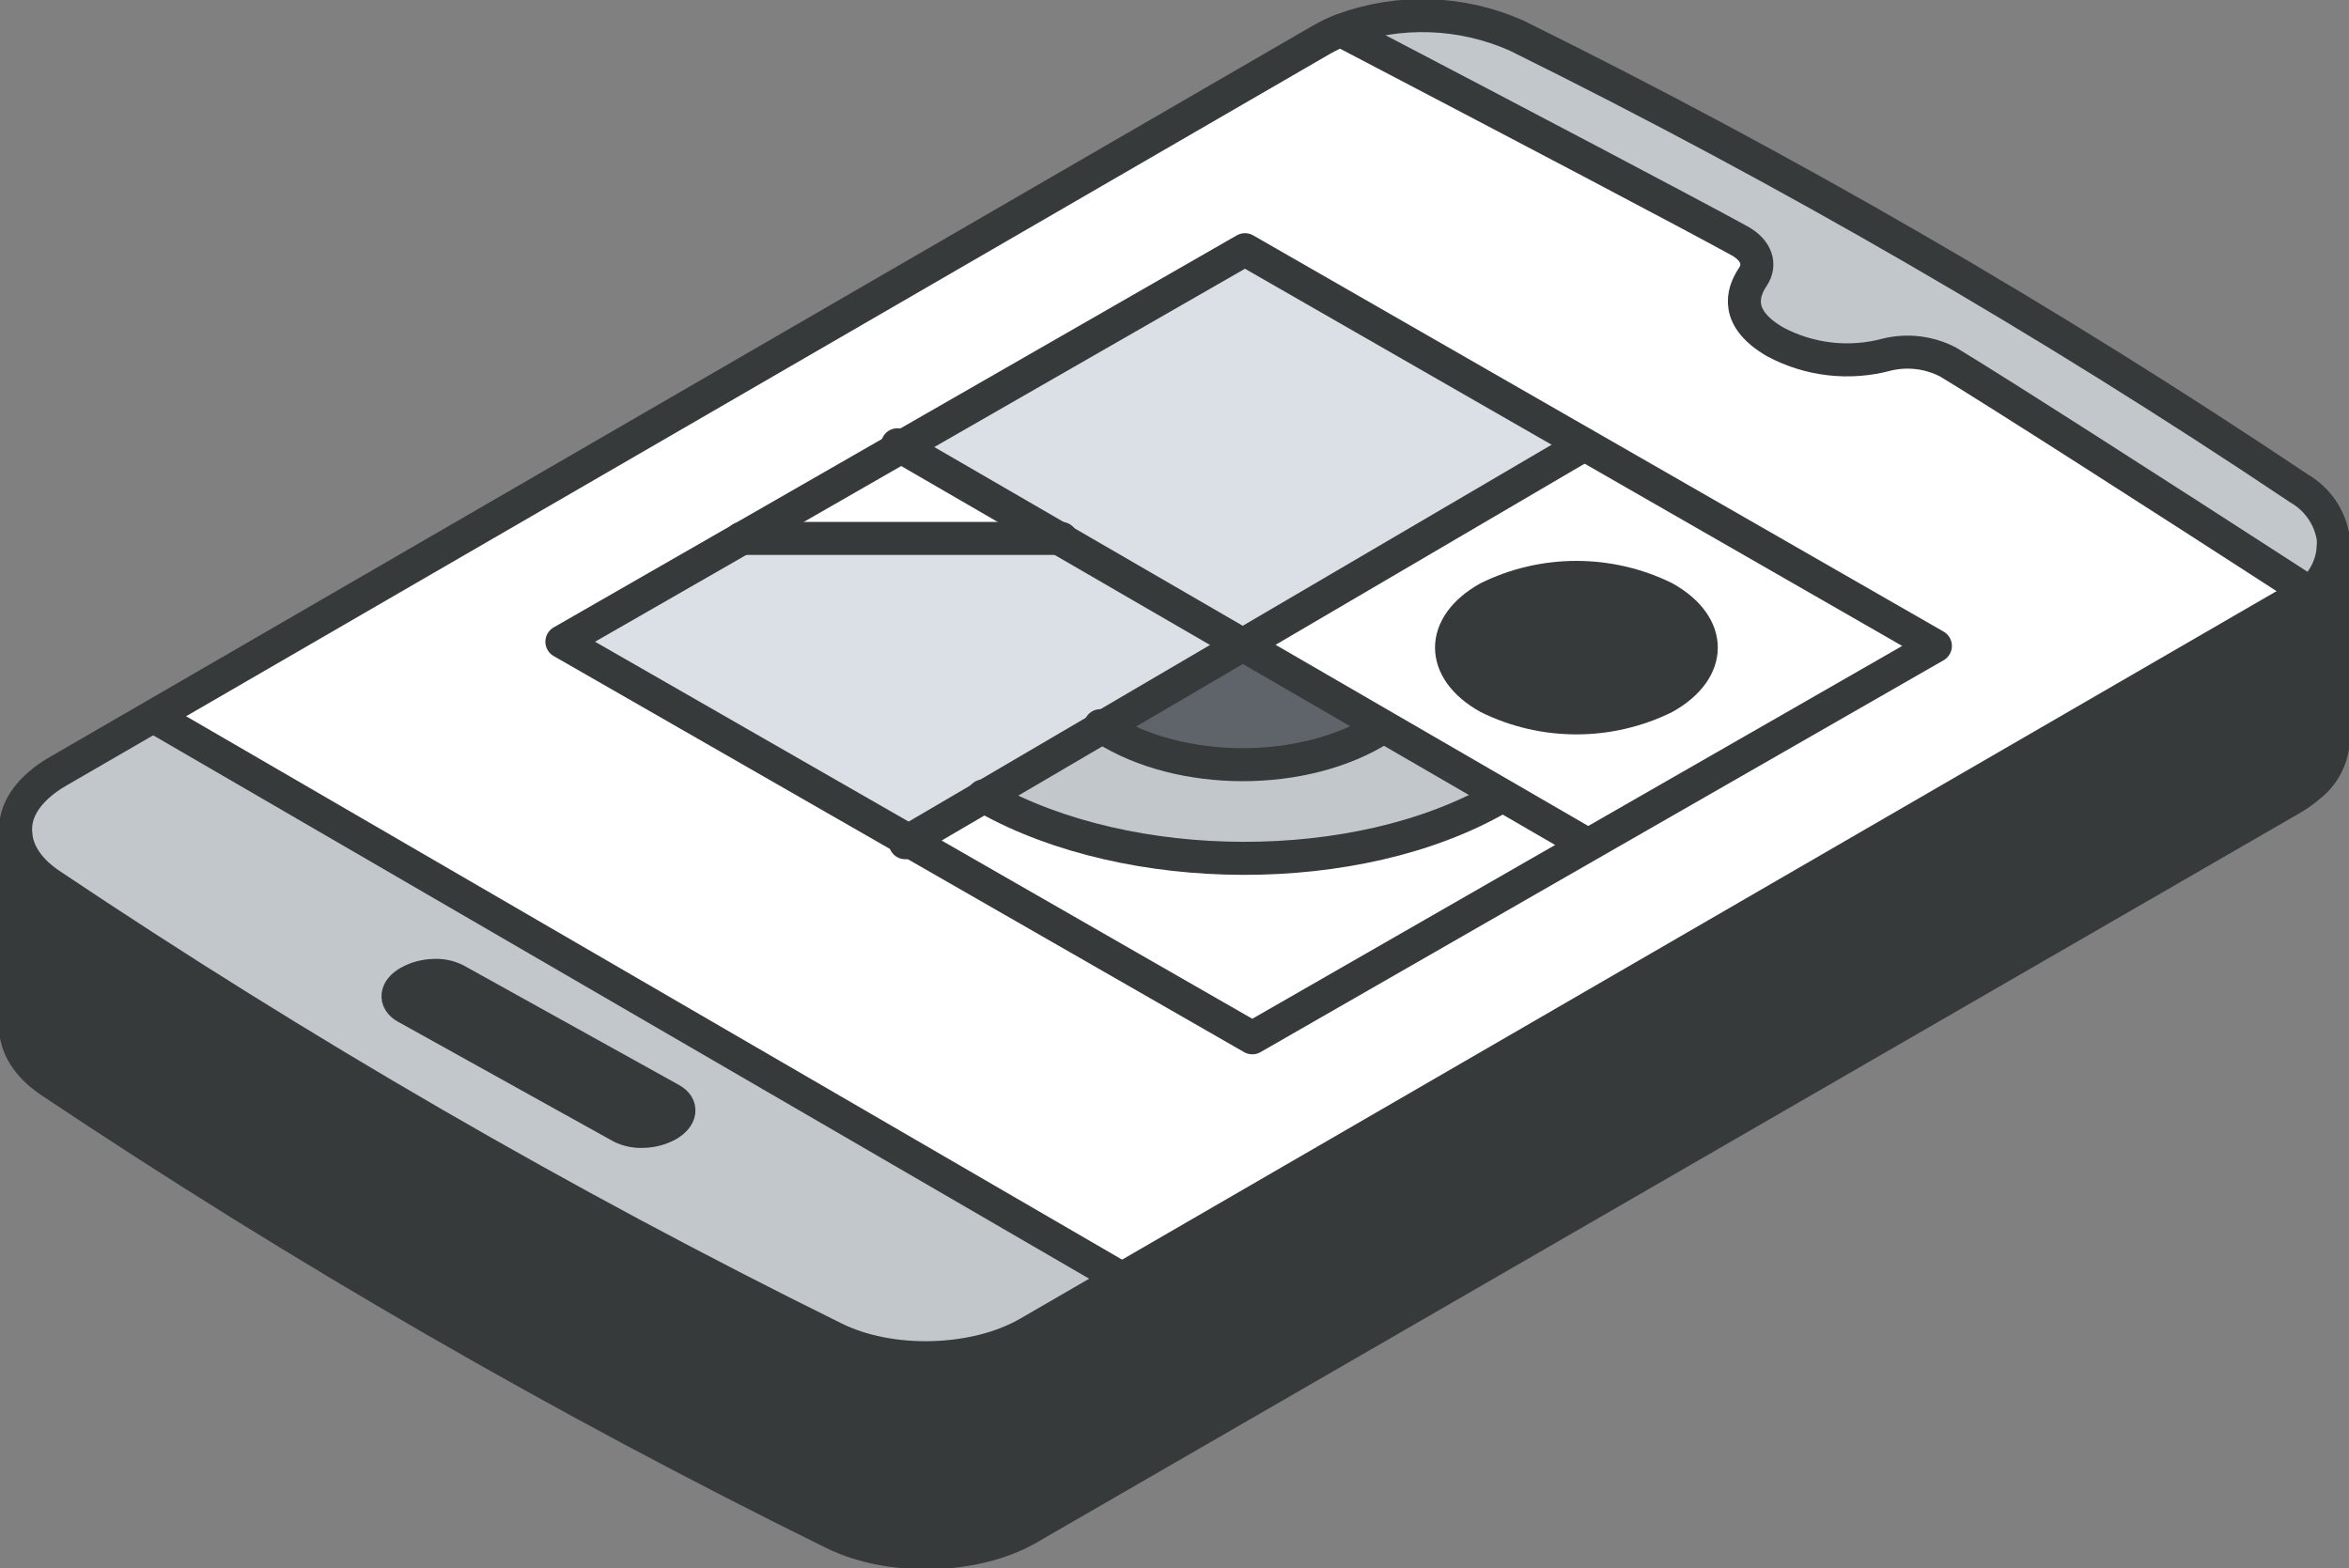
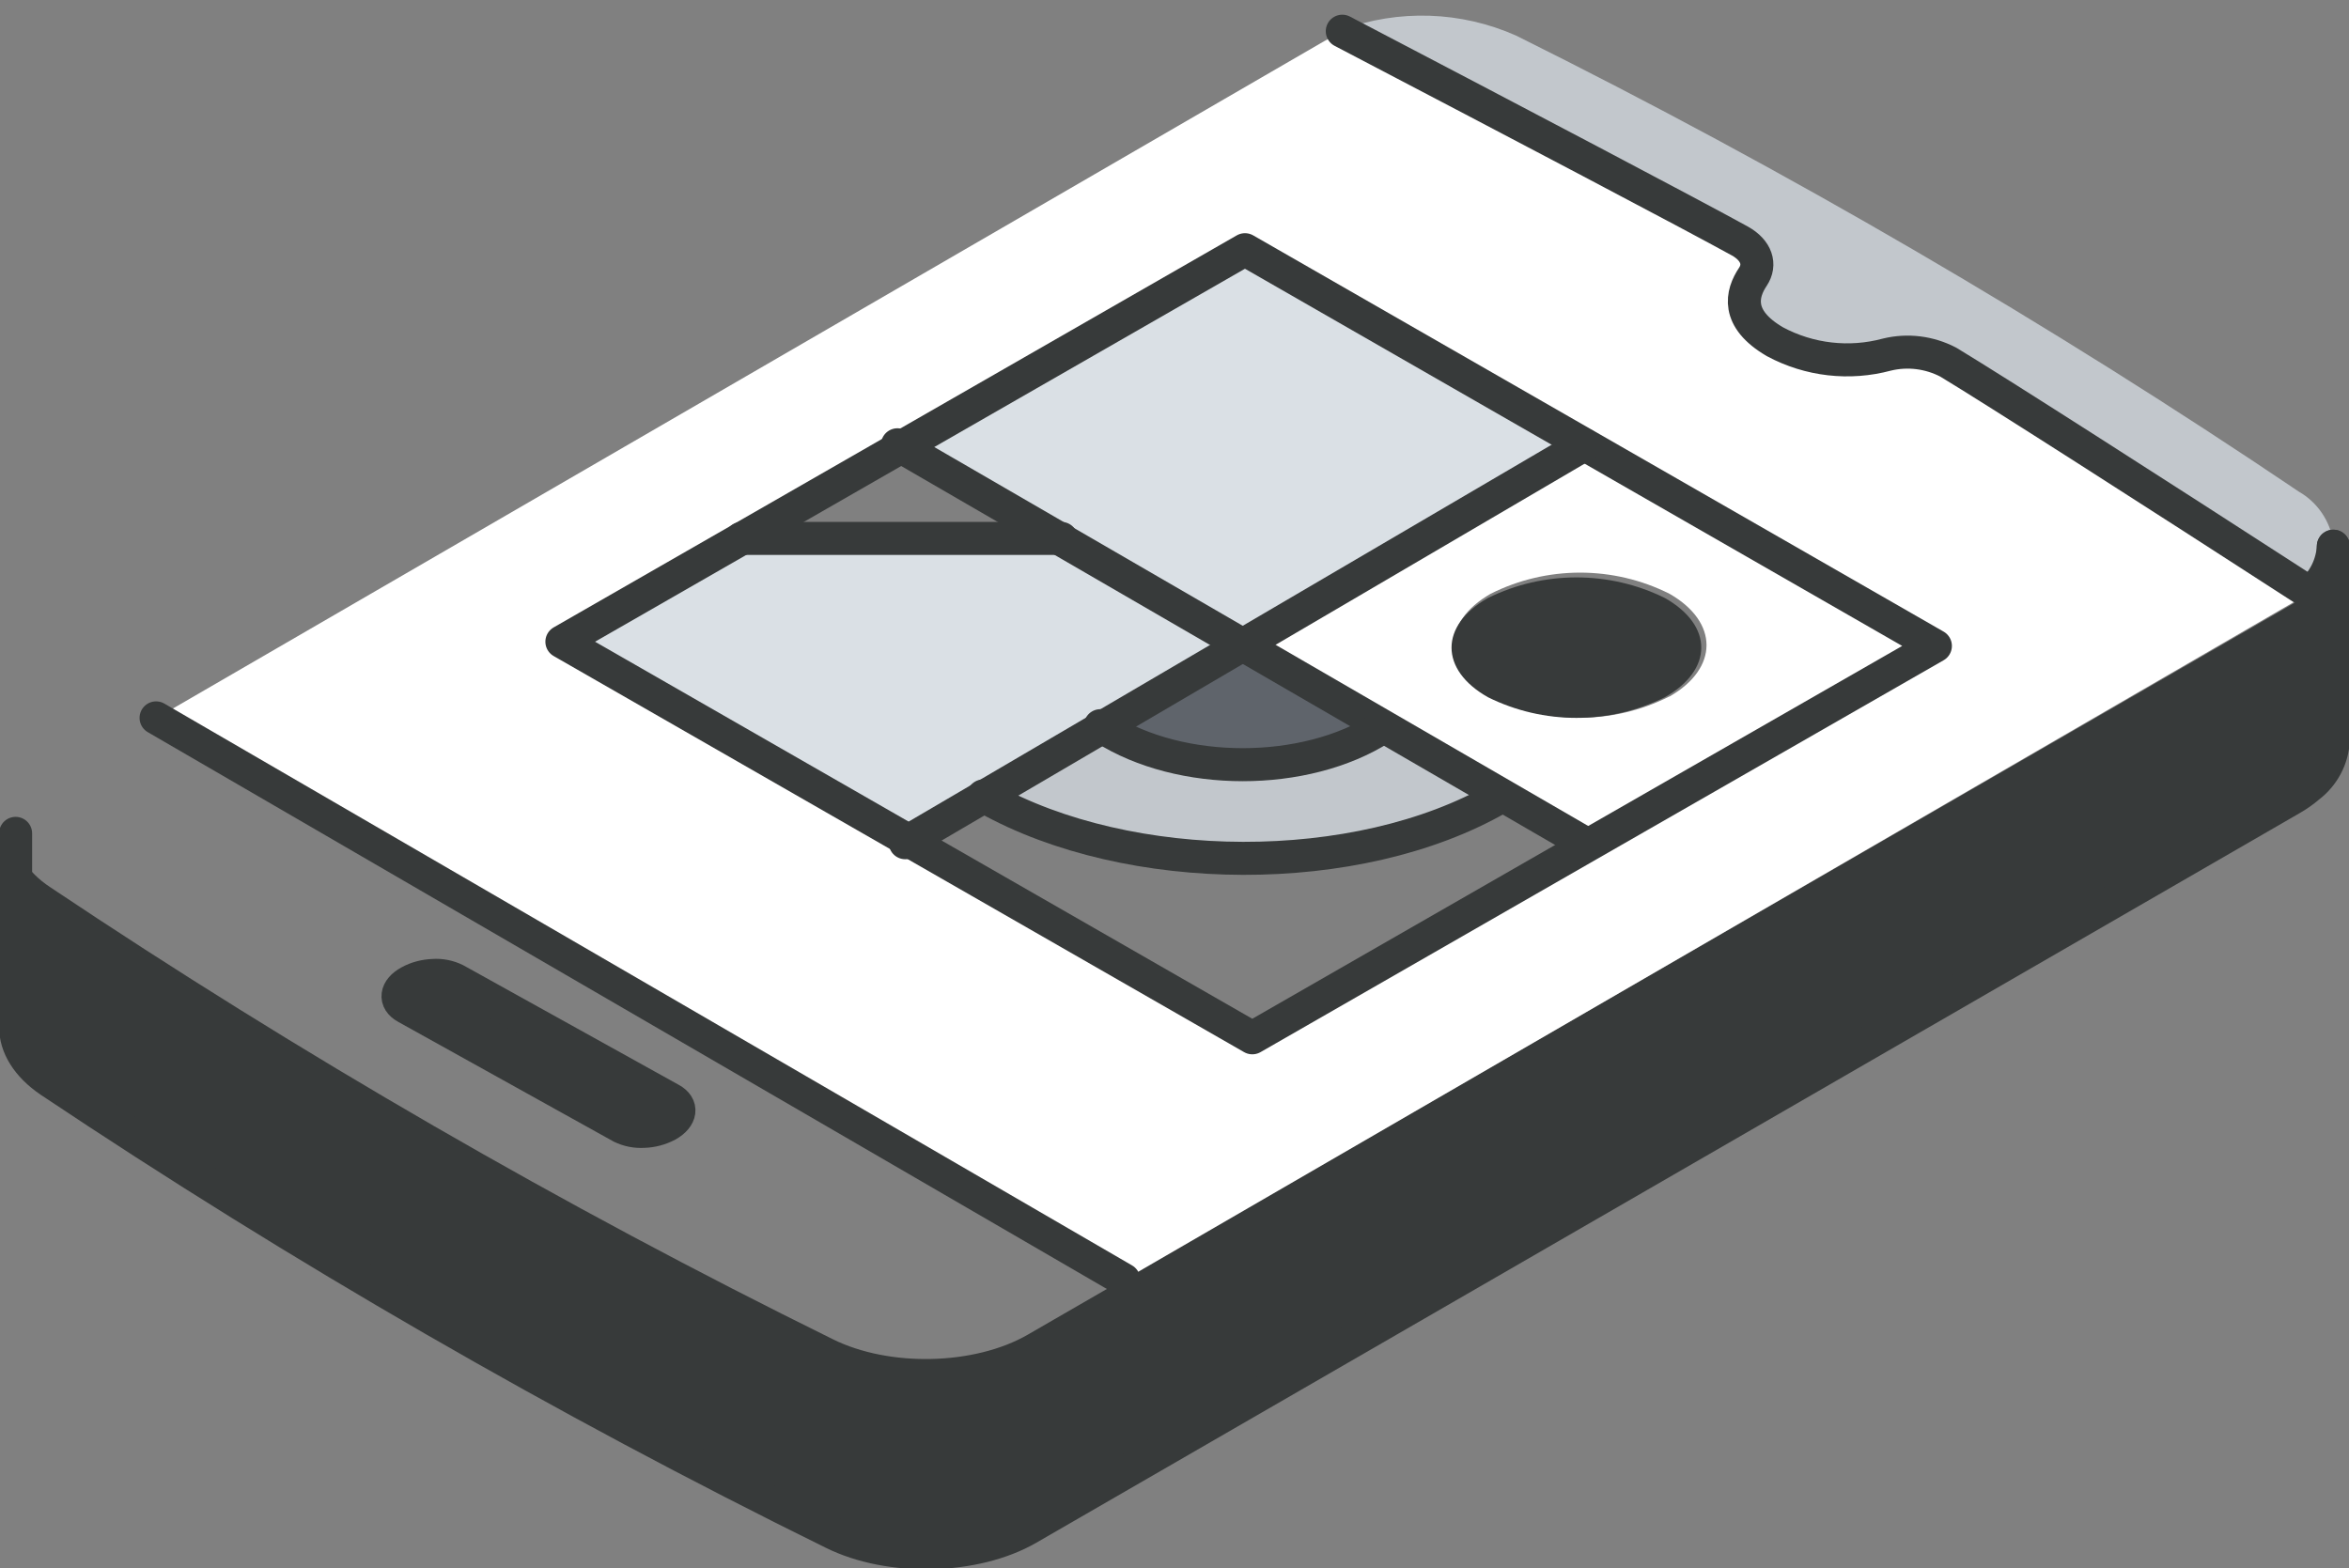
<svg xmlns="http://www.w3.org/2000/svg" overflow="hidden" xml:space="preserve" height="201" width="301">
  <rect width="100%" height="100%" fill="#808080" stroke="none" />
  <g transform="translate(-2990 -1773)">
-     <path fill-rule="evenodd" fill="#C2C7CC" d="M3289 1842.52C3289 1842.6 3289 1842.69 3289 1842.76 3289 1842.84 3289 1842.93 3289 1843.01L3289 1843.01C3288.86 1845.37 3287.71 1847.56 3285.84 1849 3285.84 1849 3245.33 1822.83 3239.55 1819.33 3237.14 1818.07 3234.36 1817.72 3231.71 1818.36 3226.9 1819.67 3221.78 1819.08 3217.38 1816.72 3212.3 1813.74 3213.12 1810.51 3214.54 1808.38 3215.6 1806.78 3215.01 1804.98 3212.91 1803.79 3206.88 1800.45 3184.78 1788.74 3162 1776.81 3169.24 1774.16 3177.22 1774.43 3184.27 1777.56 3218.94 1794.8 3252.45 1814.33 3284.58 1836.01 3286.97 1837.38 3288.59 1839.78 3289 1842.52Z" />
+     <path fill-rule="evenodd" fill="#C2C7CC" d="M3289 1842.52C3289 1842.6 3289 1842.69 3289 1842.76 3289 1842.84 3289 1842.93 3289 1843.01C3288.86 1845.37 3287.71 1847.56 3285.84 1849 3285.84 1849 3245.33 1822.83 3239.55 1819.33 3237.14 1818.07 3234.36 1817.72 3231.71 1818.36 3226.9 1819.67 3221.78 1819.08 3217.38 1816.72 3212.3 1813.74 3213.12 1810.51 3214.54 1808.38 3215.6 1806.78 3215.01 1804.98 3212.91 1803.79 3206.88 1800.45 3184.78 1788.74 3162 1776.81 3169.24 1774.16 3177.22 1774.43 3184.27 1777.56 3218.94 1794.8 3252.45 1814.33 3284.58 1836.01 3286.97 1837.38 3288.59 1839.78 3289 1842.52Z" />
    <path fill-rule="evenodd" fill="#373A3A" d="M3285.84 1848.94C3287.71 1847.51 3288.86 1845.34 3288.99 1843L3288.99 1867.57C3289 1867.65 3289 1867.73 3288.99 1867.81 3288.88 1870.16 3287.72 1872.35 3285.84 1873.77 3285.15 1874.37 3284.4 1874.9 3283.61 1875.35L3121.73 1968.88C3114.94 1972.79 3104.02 1973.07 3096.74 1969.45 3062.07 1952.37 3028.55 1933.02 2996.42 1911.54 2993.46 1909.54 2992 1907.04 2992 1904.61L2992 1879.77C2992 1882.23 2993.42 1884.7 2996.42 1886.69 3028.54 1908.18 3062.04 1927.53 3096.7 1944.62 3103.98 1948.24 3114.9 1947.96 3121.69 1944.05L3283.57 1850.52C3284.38 1850.06 3285.14 1849.53 3285.84 1848.94Z" />
    <path fill-rule="evenodd" fill="#FFFFFF" d="M3286 1848.68C3285.3 1849.27 3284.55 1849.8 3283.76 1850.26L3134.1 1937 3010 1865.05 3159.64 1778.3C3160.52 1777.79 3161.43 1777.36 3162.38 1777 3185.07 1788.85 3207.19 1800.47 3213.2 1803.78 3215.3 1804.96 3215.89 1806.76 3214.83 1808.34 3213.41 1810.46 3212.58 1813.66 3217.67 1816.63 3222.06 1818.97 3227.17 1819.55 3231.97 1818.25 3234.61 1817.62 3237.39 1817.97 3239.8 1819.22 3245.56 1822.69 3265.54 1835.46 3286 1848.68ZM3193.83 1881.6 3238.17 1855.97 3149.9 1804.72 3062.55 1855.37 3150.84 1906.54Z" />
    <path fill-rule="evenodd" fill="#FFFFFF" d="M3238 1855.58 3193.62 1881 3149 1855.42 3193.38 1830ZM3203.94 1862.26C3210.25 1858.63 3210.25 1852.73 3203.94 1849.1 3196.73 1845.48 3188.21 1845.48 3181 1849.1 3174.69 1852.73 3174.69 1858.63 3181 1862.26 3188.2 1865.89 3196.7 1865.89 3203.9 1862.26Z" />
    <path fill-rule="evenodd" fill="#373A3A" d="M3203.32 1849.63C3209.56 1853.14 3209.56 1858.85 3203.32 1862.36 3196.21 1865.88 3187.79 1865.88 3180.68 1862.36 3174.44 1858.85 3174.44 1853.14 3180.68 1849.63 3187.8 1846.12 3196.2 1846.12 3203.32 1849.63Z" />
-     <path fill-rule="evenodd" fill="#FFFFFF" d="M3193 1881.61 3150.3 1906 3106 1880.72 3116.02 1875 3116.49 1875.28C3134.68 1885.37 3163.82 1885.58 3181.88 1875.28Z" />
    <path fill-rule="evenodd" fill="#DAE0E5" d="M3193 1830.31 3148.66 1856 3105 1830.71 3149.34 1805 3193 1830.31Z" />
    <path fill-rule="evenodd" fill="#C2C7CC" d="M3167.1 1866.29 3182 1875.08C3163.9 1885.75 3134.69 1885.53 3116.47 1875.08L3116 1874.79 3130.88 1866C3131.04 1866.11 3131.2 1866.21 3131.36 1866.29 3141.27 1871.98 3157.23 1872.11 3167.1 1866.29Z" />
    <path fill-rule="evenodd" fill="#5F646B" d="M3148.77 1856 3167 1866.72C3157.18 1872.43 3141.35 1872.43 3131.48 1866.72 3131.31 1866.64 3131.15 1866.54 3131 1866.43Z" />
    <path fill-rule="evenodd" fill="#DAE0E5" d="M3125.86 1842 3149 1855.26 3105.83 1880 3062 1854.89 3084.49 1842 3125.86 1842Z" />
-     <path fill-rule="evenodd" fill="#C2C7CC" d="M3134 1936.87 3121.94 1943.85C3115.14 1947.76 3104.19 1948.12 3096.9 1944.42 3062.17 1927.32 3028.61 1907.95 2996.42 1886.43 2993.47 1884.44 2992 1881.97 2992 1879.51L2992 1879.29C2992 1876.63 2993.92 1873.99 2997.41 1871.97L3009.49 1865ZM3075.46 1917.72C3077.21 1916.7 3077.4 1915.19 3075.88 1914.34L3048.55 1898.55C3047.68 1898.1 3046.69 1897.9 3045.71 1897.97 3044.64 1898 3043.6 1898.29 3042.68 1898.81 3040.93 1899.8 3040.74 1901.31 3042.26 1902.18L3069.54 1917.98C3070.42 1918.42 3071.4 1918.62 3072.38 1918.56 3073.46 1918.54 3074.52 1918.25 3075.46 1917.72Z" />
-     <path fill-rule="evenodd" fill="#FFFFFF" d="M3105.5 1830 3126 1842 3085 1842 3105.5 1830Z" />
    <path fill-rule="evenodd" fill="#373A3A" d="M3075.97 1913.89C3077.5 1914.72 3077.3 1916.18 3075.54 1917.18 3074.6 1917.68 3073.55 1917.96 3072.48 1917.99 3071.48 1918.05 3070.49 1917.85 3069.61 1917.42L3042.04 1902.1C3040.5 1901.26 3040.69 1899.79 3042.46 1898.83 3043.39 1898.32 3044.44 1898.05 3045.51 1898.01 3046.51 1897.94 3047.5 1898.14 3048.39 1898.58Z" />
-     <path fill-rule="evenodd" fill="none" stroke-miterlimit="10" stroke-linejoin="round" stroke-linecap="round" stroke-width="4.232" stroke="#373A3A" d="M3285.88 1848.51C3285.18 1849.1 3284.43 1849.63 3283.64 1850.09L3121.74 1943.85C3114.95 1947.76 3104.03 1948.12 3096.74 1944.42 3062.06 1927.29 3028.55 1907.89 2996.42 1886.35 2993.46 1884.36 2992 1881.88 2992 1879.41L2992 1879.2C2992 1876.54 2993.92 1873.89 2997.4 1871.87L3159.3 1778.11C3160.18 1777.6 3161.1 1777.17 3162.04 1776.81 3169.28 1774.16 3177.26 1774.43 3184.31 1777.55 3218.97 1794.68 3252.48 1814.07 3284.61 1835.6 3286.97 1836.96 3288.59 1839.33 3288.99 1842.03 3288.99 1842.11 3288.99 1842.2 3288.99 1842.27 3289 1842.35 3289 1842.43 3288.99 1842.51" />
    <path fill-rule="evenodd" fill="none" stroke-miterlimit="10" stroke-linejoin="round" stroke-linecap="round" stroke-width="4.232" stroke="#373A3A" d="M3289 1843C3288.87 1845.37 3287.77 1847.56 3286 1849" />
    <path fill-rule="evenodd" fill="none" stroke-miterlimit="10" stroke-linejoin="round" stroke-linecap="round" stroke-width="4.232" stroke="#373A3A" d="M3162 1777C3184.75 1788.9 3206.94 1800.57 3212.97 1803.9 3215.08 1805.09 3215.67 1806.89 3214.61 1808.48 3213.18 1810.61 3212.35 1813.83 3217.45 1816.8 3221.86 1819.16 3226.98 1819.74 3231.8 1818.44 3234.45 1817.8 3237.23 1818.15 3239.65 1819.41 3245.44 1822.9 3265.49 1835.73 3286 1849L3286 1849" />
    <path fill-rule="evenodd" fill="none" stroke-miterlimit="10" stroke-linejoin="round" stroke-linecap="round" stroke-width="4.232" stroke="#373A3A" d="M3010 1865 3134 1937" />
    <path fill-rule="evenodd" fill="none" stroke-miterlimit="10" stroke-linejoin="round" stroke-linecap="round" stroke-width="4.232" stroke="#373A3A" d="M3042.46 1898.83C3043.39 1898.32 3044.44 1898.05 3045.51 1898.01 3046.51 1897.94 3047.5 1898.14 3048.39 1898.58L3075.97 1913.89C3077.5 1914.72 3077.3 1916.18 3075.54 1917.18 3074.6 1917.68 3073.55 1917.96 3072.48 1917.99 3071.48 1918.05 3070.49 1917.85 3069.61 1917.42L3042.04 1902.1C3040.5 1901.26 3040.69 1899.79 3042.46 1898.83Z" />
    <path fill-rule="evenodd" fill="none" stroke-miterlimit="10" stroke-linejoin="round" stroke-linecap="round" stroke-width="4.232" stroke="#373A3A" d="M3193.57 1881.26 3150.47 1906 3062 1855.24 3149.53 1805 3238 1855.78 3193.57 1881.26Z" />
    <path fill-rule="evenodd" fill="none" stroke-miterlimit="10" stroke-linejoin="round" stroke-linecap="round" stroke-width="4.232" stroke="#373A3A" d="M3105 1830 3193 1881" />
-     <path fill-rule="evenodd" fill="none" stroke-miterlimit="10" stroke-linejoin="round" stroke-linecap="round" stroke-width="4.232" stroke="#373A3A" d="M3203.32 1862.36C3209.56 1858.85 3209.56 1853.14 3203.32 1849.63 3196.2 1846.12 3187.8 1846.12 3180.68 1849.63 3174.44 1853.14 3174.44 1858.85 3180.68 1862.36 3187.79 1865.88 3196.21 1865.88 3203.32 1862.36Z" />
    <path fill-rule="evenodd" fill="none" stroke-miterlimit="10" stroke-linejoin="round" stroke-linecap="round" stroke-width="4.232" stroke="#373A3A" d="M3106 1881 3193 1830" />
    <path fill-rule="evenodd" fill="none" stroke-miterlimit="10" stroke-linejoin="round" stroke-linecap="round" stroke-width="4.232" stroke="#373A3A" d="M3131 1866C3131.15 1866.12 3131.31 1866.22 3131.48 1866.31 3141.29 1872.56 3157.2 1872.56 3167 1866.31" />
    <path fill-rule="evenodd" fill="none" stroke-miterlimit="10" stroke-linejoin="round" stroke-linecap="round" stroke-width="4.232" stroke="#373A3A" d="M3116 1875 3116.47 1875.28C3134.69 1885.47 3163.9 1885.68 3182 1875.28" />
    <path fill-rule="evenodd" fill="none" stroke-miterlimit="10" stroke-linejoin="round" stroke-linecap="round" stroke-width="4.232" stroke="#373A3A" d="M3085 1842 3126 1842" />
    <path fill-rule="evenodd" fill="none" stroke-miterlimit="10" stroke-linejoin="round" stroke-linecap="round" stroke-width="4.232" stroke="#373A3A" d="M3288.99 1843 3288.99 1867.6C3289 1867.68 3289 1867.76 3288.99 1867.84 3288.88 1870.2 3287.72 1872.38 3285.84 1873.81 3285.15 1874.4 3284.4 1874.93 3283.61 1875.38L3121.73 1968.88C3114.94 1972.79 3104.02 1973.07 3096.74 1969.45 3062.07 1952.37 3028.55 1933.03 2996.42 1911.56 2993.46 1909.56 2992 1907.06 2992 1904.63L2992 1879.8" />
  </g>
</svg>